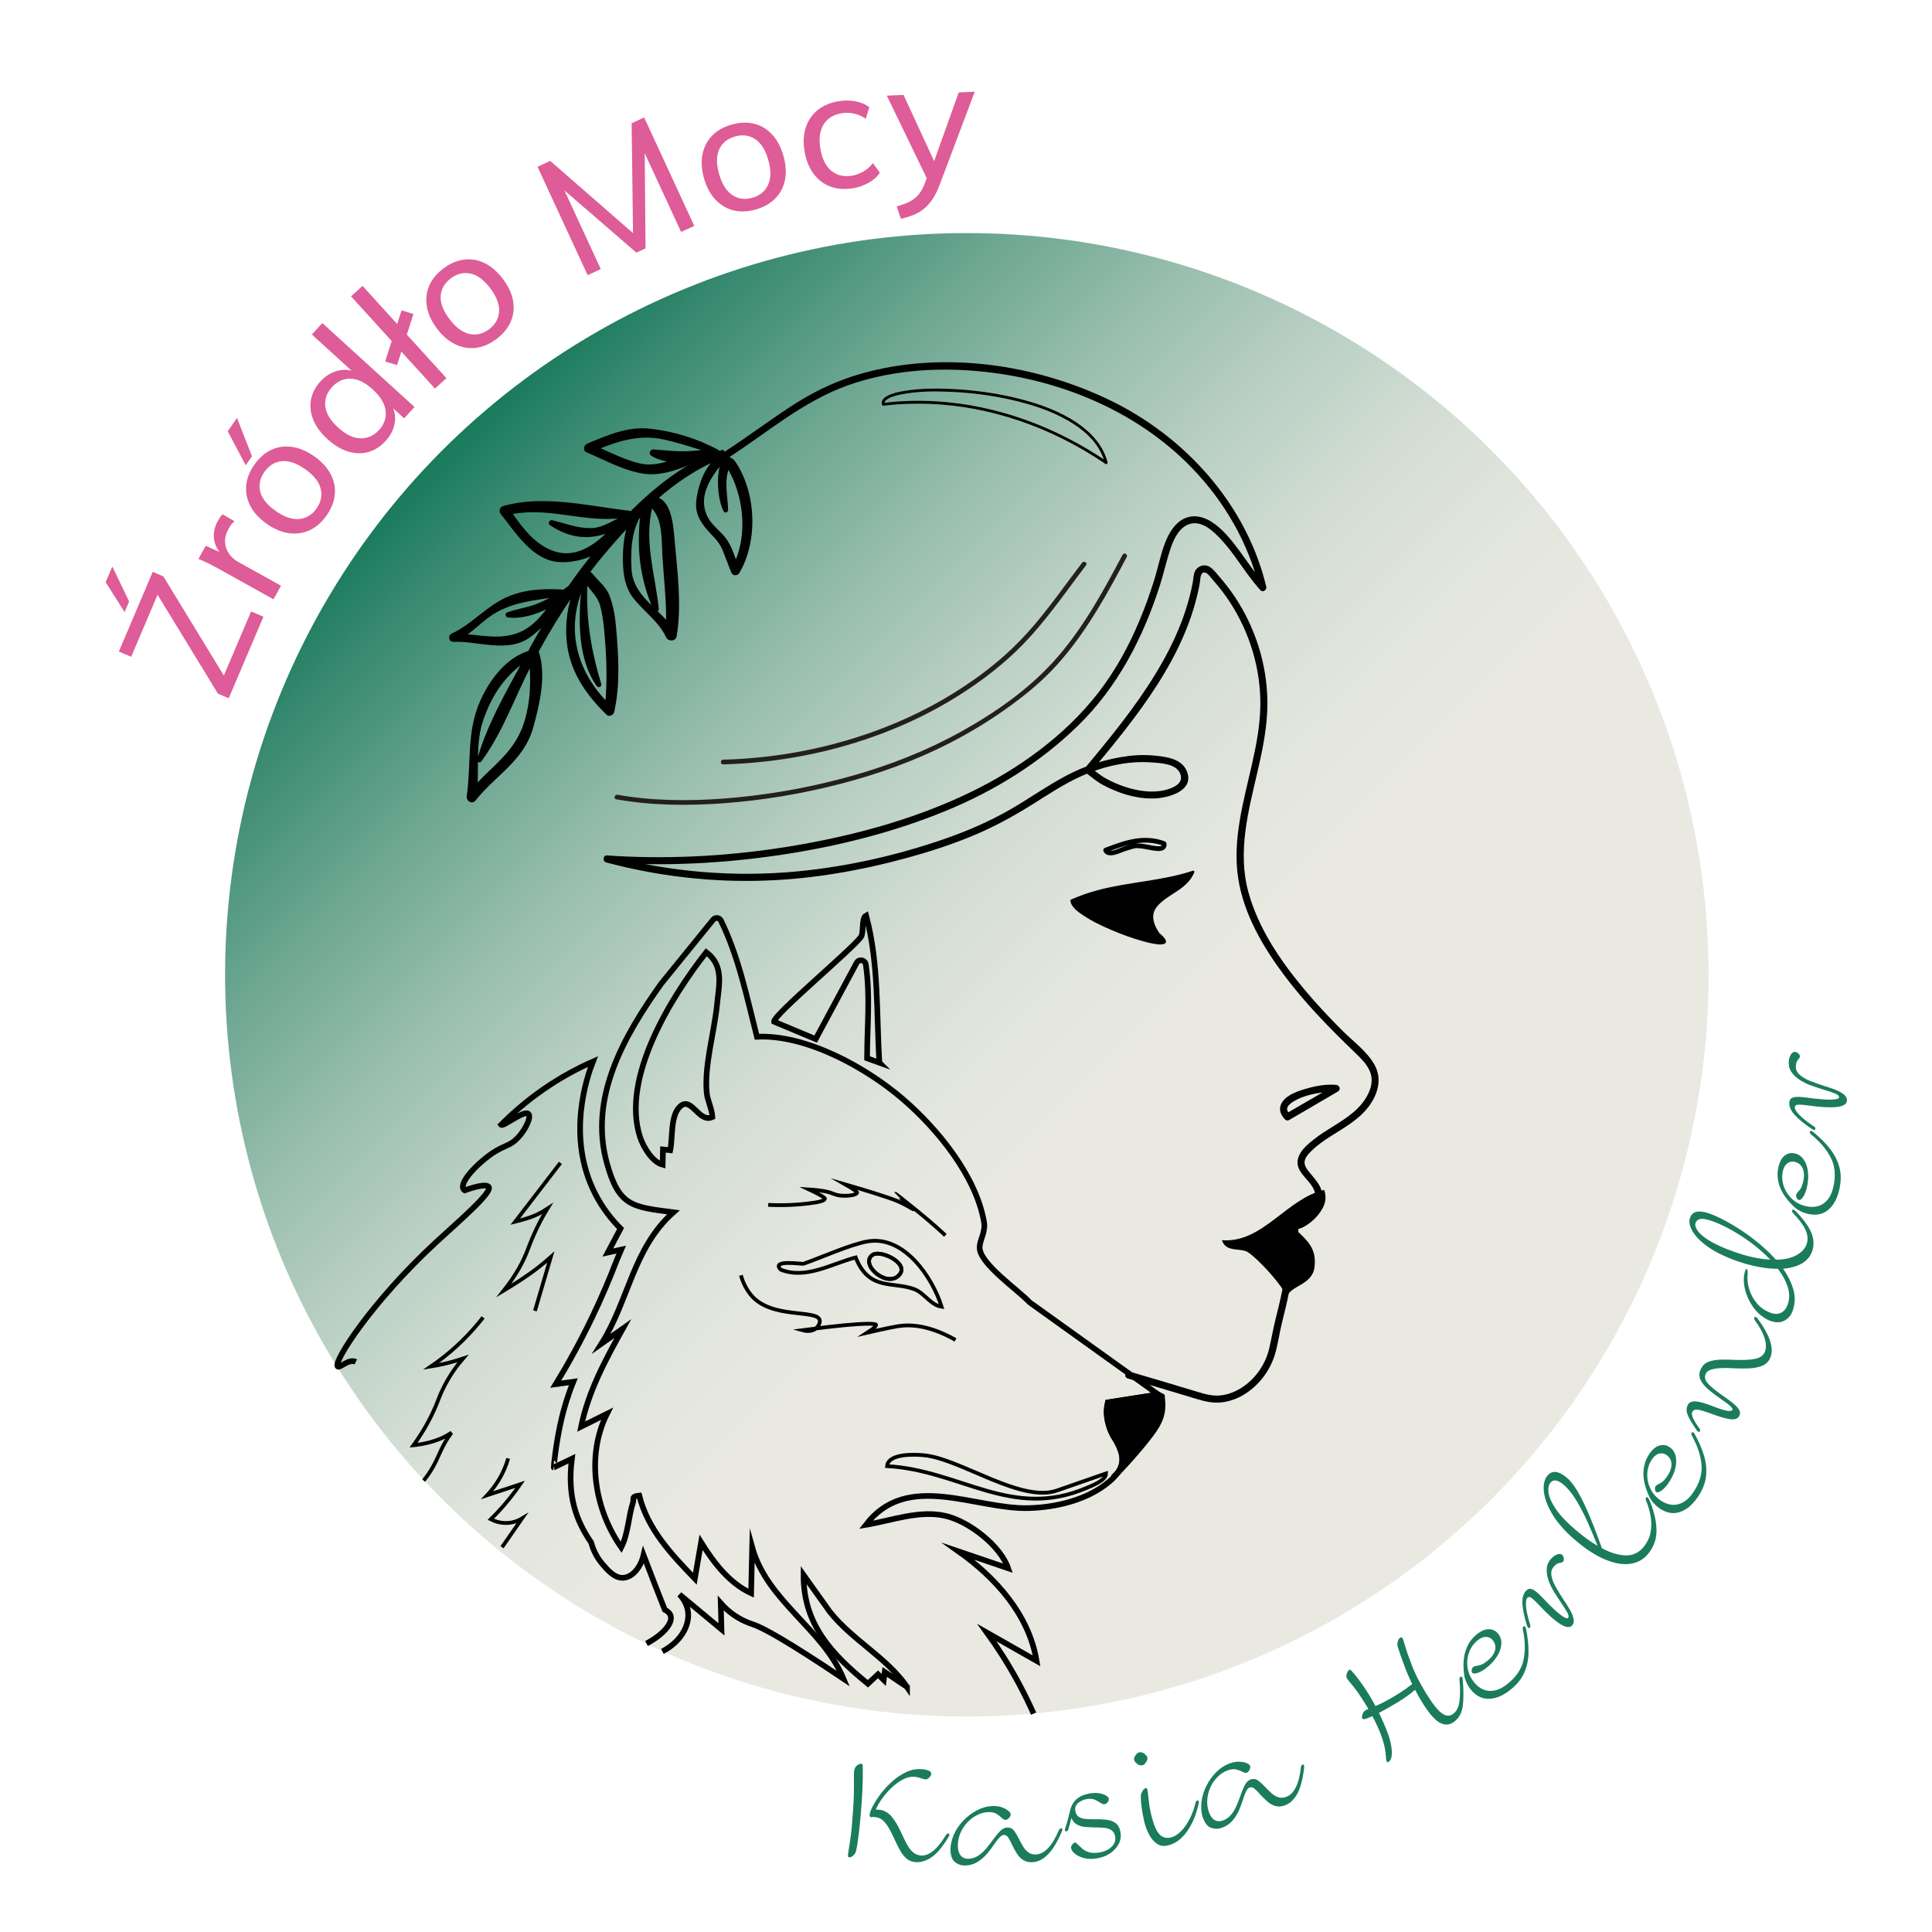
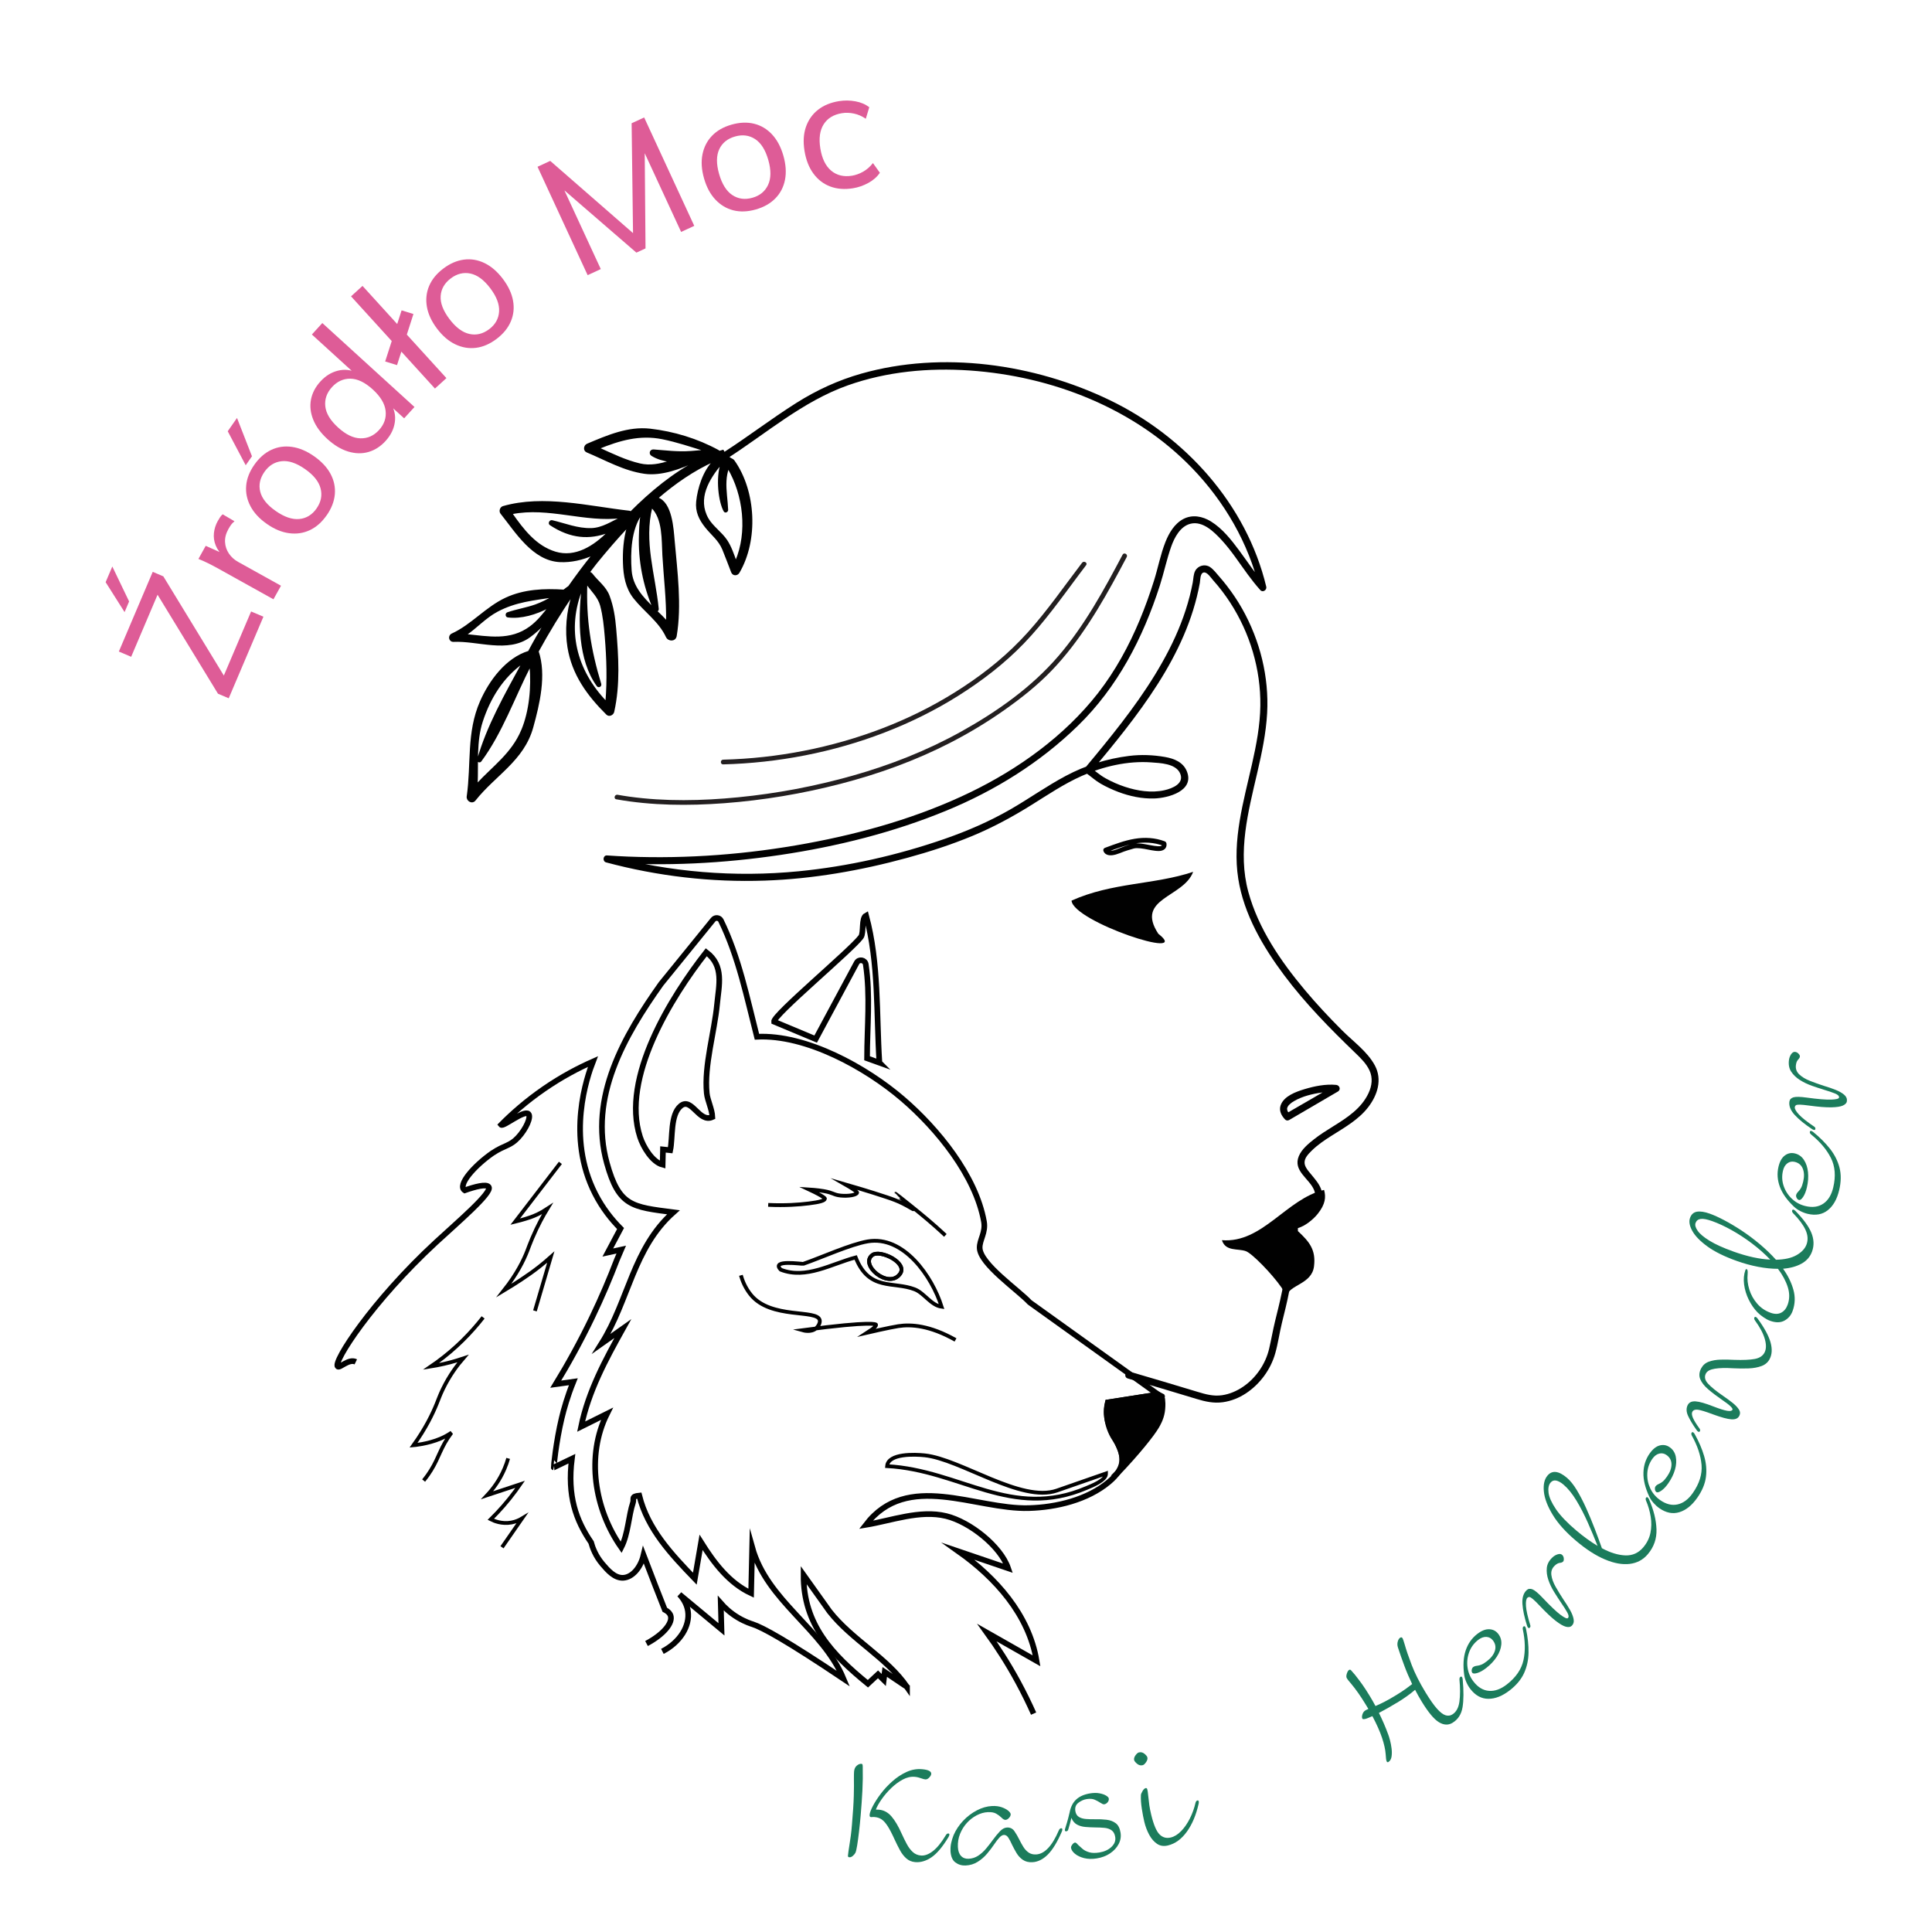
<svg xmlns="http://www.w3.org/2000/svg" id="Warstwa_1" data-name="Warstwa 1" viewBox="0 0 1024 1024">
  <defs>
    <style>
      .cls-1 {
        fill: #1b7c5c;
      }

      .cls-2 {
        fill: #231f20;
      }

      .cls-3 {
        stroke-width: .75px;
      }

      .cls-3, .cls-4, .cls-5, .cls-6 {
        stroke: #010101;
        stroke-miterlimit: 10;
      }

      .cls-3, .cls-4, .cls-7 {
        fill: #010101;
      }

      .cls-4, .cls-6 {
        stroke-width: 3px;
      }

      .cls-8 {
        fill: #de5c97;
      }

      .cls-9 {
        fill: url(#Nowa_próbka_gradientu_9);
      }

      .cls-5 {
        stroke-width: 2px;
      }

      .cls-5, .cls-6 {
        fill: none;
      }
    </style>
    <linearGradient id="Nowa_próbka_gradientu_9" data-name="Nowa próbka gradientu 9" x1="7054.83" y1="-2133.14" x2="6268.54" y2="-2133.14" gradientTransform="translate(6731.32 3718.84) rotate(-135)" gradientUnits="userSpaceOnUse">
      <stop offset="0" stop-color="#197a5c" />
      <stop offset=".06" stop-color="#3a8b71" />
      <stop offset=".17" stop-color="#6fa893" />
      <stop offset=".27" stop-color="#9abfaf" />
      <stop offset=".37" stop-color="#bcd1c5" />
      <stop offset=".46" stop-color="#d5ded5" />
      <stop offset=".55" stop-color="#e3e6de" />
      <stop offset=".62" stop-color="#e9e9e2" />
    </linearGradient>
  </defs>
-   <circle class="cls-9" cx="512.44" cy="516.67" r="393.14" />
  <g>
-     <path class="cls-7" d="M682.1,687.5c-.68-.66-1.31-2.82-2.89-5.1-4.96-7.17-15.54-18.04-18.88-19.26-4.24-1.54-10.75.31-12.69-5.82,21.45,1.74,34.06-21.86,54.14-26.65l.25.51c1.05,3.77.78,7.53-3.37,12.71-2.42,3.02-6.71,6.49-10.5,7.53v1.59c6.03,5.62,9.67,9.89,8.53,18.77-1.23,9.49-13.09,9.58-14.58,15.73" />
+     <path class="cls-7" d="M682.1,687.5c-.68-.66-1.31-2.82-2.89-5.1-4.96-7.17-15.54-18.04-18.88-19.26-4.24-1.54-10.75.31-12.69-5.82,21.45,1.74,34.06-21.86,54.14-26.65c1.05,3.77.78,7.53-3.37,12.71-2.42,3.02-6.71,6.49-10.5,7.53v1.59c6.03,5.62,9.67,9.89,8.53,18.77-1.23,9.49-13.09,9.58-14.58,15.73" />
    <g>
-       <path class="cls-7" d="M586.67,244.59c-13.35-9.09-27.8-16.55-43.01-22-15.29-5.49-31.34-8.92-47.57-9.88-9.3-.55-18.64-.28-27.9.84l.72.55c-.17-.56-.14-.91.19-1.41s.93-.98,1.6-1.37c2.21-1.29,4.85-1.88,7.33-2.36,8.43-1.63,17.22-1.66,25.77-1.3,10.97.47,21.92,1.88,32.62,4.33s20.83,5.77,30.1,11.18c7.67,4.48,14.94,10.74,18.12,19.27.37.98.67,1.99.93,3,.23.94,1.68.54,1.45-.4-2.28-9.06-8.89-16.07-16.49-21.14-9.04-6.03-19.55-9.79-30.03-12.47-11.04-2.82-22.4-4.46-33.77-5.13-9.18-.54-18.56-.58-27.65.94-2.84.47-5.75,1.09-8.35,2.36-1.51.73-3.29,1.94-3.39,3.8-.02.37.03.74.14,1.09.09.28.4.59.72.55,16.21-1.95,32.67-1.29,48.71,1.77,15.86,3.03,31.28,8.32,45.75,15.47,8.06,3.98,15.83,8.54,23.26,13.6.8.54,1.55-.75.76-1.3Z" />
      <path class="cls-7" d="M615.78,447.11c.04.35.05.64,0,.95-.02.12-.04.19-.3.29-.48.2-1.37.19-2.01.15-2.29-.15-4.55-.75-6.81-1.1s-4.67-.69-6.89-.06-4.23,1.39-6.32,2.2c-1.48.57-5.4,2.53-6.37.39l-.75,1.84c4.85-1.8,9.72-3.67,14.82-4.63s10.52-.7,15.54,1.19c1.51.57,2.16-1.85.66-2.41-5.16-1.94-10.59-2.24-15.99-1.34s-10.58,2.89-15.7,4.79c-.81.3-1.1,1.06-.75,1.84,1.19,2.62,4.29,2.34,6.6,1.67,1.44-.42,2.82-1,4.21-1.54,1.21-.48,2.43-.76,3.66-1.15,1.11-.35,1.98-.66,3.18-.66,1.33,0,2.65.17,3.95.39,2.54.42,5.15,1.16,7.75,1.13,2.38-.03,4.33-1.31,4.01-3.92-.19-1.58-2.7-1.6-2.5,0Z" />
      <path class="cls-7" d="M683.74,590.64c-.39-.4-.63-.65-.9-1.08-.35-.54-.4-.58-.52-1.03-.05-.19-.1-.37-.13-.56.07.44.01-.18,0-.28s0-.21.02-.31c0,.02-.06.34-.01.12.05-.23.11-.45.19-.67-.13.35.04-.08.11-.2.1-.17.19-.33.3-.49.13-.2-.06.04.24-.3.16-.18.33-.36.5-.53.71-.69,1.38-1.15,2.35-1.71,4.46-2.6,9.85-3.87,14.92-4.56,2.44-.33,4.95-.52,7.41-.28l-.95-3.49c-7.43,4.53-15.03,8.79-22.55,13.18-1.09.63-2.17,1.27-3.26,1.9-2.08,1.22-.2,4.46,1.89,3.24,7.52-4.39,15.03-8.79,22.55-13.18,1.08-.63,2.18-1.25,3.26-1.9,1.69-1.03.84-3.32-.95-3.49-5.53-.54-11.49.65-16.76,2.25-4.52,1.37-10.96,3.64-12.69,8.58-.98,2.78.4,5.47,2.32,7.46,1.68,1.74,4.33-.92,2.65-2.65Z" />
      <g>
        <path class="cls-7" d="M613.95,494.93c18.68,14.66-45.16-6.4-46.01-17.58,21.52-9.71,43.96-8.37,64.45-15.26-5.1,13.74-30.93,13.89-18.44,32.85Z" />
-         <path class="cls-7" d="M613.51,495.38c1.11.87,2.48,1.87,3.14,3.16.14.29.11.41.06.47.03-.04,0,.03-.17.1-.02,0-.32.11-.49.14-1.17.23-2.63,0-3.84-.2-2.04-.33-4.05-.83-6.04-1.38-5.17-1.43-10.24-3.25-15.2-5.3s-9.87-4.35-14.45-7.17c-1.98-1.22-3.93-2.54-5.6-4.16-.99-.96-2.21-2.24-2.34-3.69l-.31.54c16-7.16,33.48-8.27,50.46-11.63,4.68-.93,9.32-2.06,13.84-3.57l-.77-.77c-2.13,5.6-7.69,8.81-12.44,11.95-4.05,2.68-8.89,5.92-9.36,11.22-.33,3.66,1.49,7.2,3.42,10.16.44.67,1.52.05,1.08-.63-1.75-2.69-3.43-5.83-3.28-9.14.11-2.41,1.39-4.48,3.06-6.15,3.88-3.89,9.08-6.17,13.25-9.72,2.37-2.02,4.36-4.42,5.48-7.35.17-.44-.34-.91-.77-.77-16.31,5.44-33.73,5.87-50.3,10.29-4.89,1.31-9.68,2.96-14.3,5.03-.18.08-.33.34-.31.54.31,3.46,4.2,6.05,6.8,7.79,4.71,3.17,9.91,5.63,15.12,7.85s10.7,4.24,16.24,5.79c2.15.6,4.33,1.15,6.53,1.5,1.4.22,2.96.48,4.37.18,4.04-.85-.68-4.94-1.98-5.97-.62-.49-1.52.39-.88.88Z" />
      </g>
      <path class="cls-3" d="M388.31,243.64c-2.27-1.08-3.99-2.81-5.13-4.86-.6.17-1.19.33-1.78.54-.12-.08-.21-.19-.38-.22-.06,0-.11,0-.17-.02-.07-.08-.1-.18-.2-.23-11.07-6.05-23.57-9.84-36.07-11.27-11.67-1.33-22.8,3.52-33.28,7.95-1.59.67-1.99,3.16-.19,3.91,10.14,4.24,19.55,9.75,30.57,11.32,8.79,1.25,19.2-2.55,27.26-6.46.39-.06.77-.13,1.16-.2-13.11,6.69-25.16,16.67-35.8,27.34-.16-.17-.36-.32-.69-.36-21.67-2.44-45.52-8.62-66.94-2.47-1.36.39-1.95,2.32-1.08,3.42,7.93,9.92,16.93,24.9,31.27,25.54,5.74.26,11.81-1.06,17.34-3.56-4.47,5.5-8.65,11.15-12.7,16.89-.82.56-1.63,1.14-2.37,1.76-.12.07-.23.14-.35.22-10.38-.66-21.04-.22-30.61,4.22-10.61,4.93-18.18,14.3-28.57,19.02-1.95.88-1.42,3.82.81,3.71,12.83-.61,28.72,6.11,40.35-2.38,2.96-2.16,5.61-4.61,8.08-7.24-2.96,4.92-5.83,9.91-8.54,15.02-.02.04-.04.07-.06.11-11.89,3.66-20.67,15.55-25.48,26.51-7.23,16.48-4.55,32.97-7.02,50.31-.3,2.16,2.5,3.78,3.98,1.91,10.58-13.38,25.71-21.09,30.55-38.63,3.38-12.22,7.07-27.67,2.86-40.18,5.68-10.35,11.77-20.4,18.43-30.06-3.14,8.86-3.79,19.36-2.44,27.75,2.32,14.44,10.34,25.43,20.52,35.54,1.21,1.21,3.19.24,3.53-1.24,3.24-14.42,2.29-29.47,1.04-44.08-.51-6.02-1.36-11.6-3.47-17.27-1.75-4.74-5.92-7.62-8.9-11.49-.48-.63-1.05-.94-1.63-1.03,1.35-1.74,2.62-3.53,4.01-5.24,5.08-6.23,10.6-12.68,16.5-18.96-1.99,6.39-2.36,13.69-2.17,19.24.22,6.71,1.29,13.18,5.61,18.61,5.5,6.92,13.38,12.29,17.14,20.44,1.02,2.21,4.53,2.3,4.99-.41,2.74-16.24.37-34.16-1.08-50.5-.56-6.23-1.25-20.04-8.73-22.6,9.18-7.93,19.15-14.81,29.85-19.64-5.49,5.38-8.29,14.74-8.97,21.49-.55,5.33,1.46,9.45,4.69,13.51,3.26,4.09,7.07,6.81,9.16,11.86,1.66,3.99,3.11,8.05,4.7,12.07.67,1.68,2.8,1.64,3.66.18,10.06-17.13,8.81-43.04-2.6-59.16-.23-.19-.42-.41-.63-.62ZM276.61,387.1c-5.2,12.4-15.31,19.34-23.81,28.55.45-11.16-.71-22.78,2.72-33.29,4.12-12.58,10.91-23.46,21.43-30.97-8.9,16.34-18.83,33.73-23.7,51.3-.23.83,1,1.4,1.5.72,11.12-14.92,17.75-33.91,26.28-50.57,1.01,11.34-.16,24.11-4.41,34.26ZM269.22,326.89c6.95.86,14.82-1.41,21.7-5.11-2.92,3.76-5.85,7.54-9.84,10.49-10.6,7.86-22.29,5.35-34.18,4.17,5.67-3.89,10.41-9.24,16.6-12.53,9.9-5.26,19.34-6.02,29.57-7.62-2.95,1.71-5.97,3.28-9.26,4.45-4.84,1.71-9.91,2.48-14.76,4.14-.95.33-.88,1.89.16,2.02ZM318.49,321.02c1.43,5.44,1.95,10.85,2.42,16.43.97,11.62,1.3,23,.35,34.56-16.12-16.8-21.59-38.48-12.71-60.15-1.74,17.09-1.88,37.77,8.06,51.58.65.91,2.01.15,1.69-.89-5.51-18.17-8.08-34.52-7.38-53.28,2.66,3.84,6.31,6.98,7.57,11.74ZM291.66,278.03c10.87,7.19,20.8,7.74,30.78,3.96-7.42,7.54-17.38,14.02-28.12,10.76-10.39-3.16-17.1-11.98-23.12-20.58,19.59-3.96,38.92,4.59,58.25,2.05-5.22,2.49-10.23,5.91-16.08,6.06-7.33.18-13.78-2.55-20.78-4.2-1.04-.24-1.88,1.32-.93,1.95ZM334.41,302.36c-.68-9.4-.28-21.85,5.6-30.05-.81,3.89-.89,8.08-1,11.53-.42,13.19,2.12,26.36,7.32,38.49-5.85-5.67-11.3-11.51-11.92-19.97ZM351.45,294.32c.68,11.76,2.13,23.35,1.98,35.09-1.75-1.91-3.63-3.74-5.53-5.55.51-.07.95-.45.88-1.11-1.88-18.59-7.93-35.53-3.4-53.96,6.3,6.06,5.59,17.4,6.07,25.53ZM365.65,239.45c-6.55.43-12.73-.37-19.23-.86-1.66-.13-2.32,1.84-.9,2.73,2.74,1.7,6.05,2.67,9.56,3.18-5.2,1.66-10.47,2.8-16.03,1.48-7.62-1.8-14.56-5.23-21.64-8.41,10.87-4.4,21.63-7.59,33.72-5.13,7.69,1.56,15.06,4.05,22.51,6.36-2.66.16-5.32.48-8,.66ZM390,297.54c-1.36-3.83-2.71-7.78-4.88-11.06-2.74-4.14-7.63-7.4-10-11.61-5.95-10.54.3-20.95,7.18-29.17-2.7,8.07-1.06,20.4,1.6,25.16.47.85,1.69.23,1.66-.6-.19-5.11-1.15-10.18-.89-15.31.13-2.6.61-4.79,1.28-6.87,8.34,14.12,10.72,34.01,4.05,49.46Z" />
      <path class="cls-7" d="M385.44,243c20.91-13.47,40.15-30.31,63.88-38.74,20.66-7.34,42.93-9.4,64.72-7.89,43.58,3.02,87.25,20.01,117.86,51.79,17.13,17.79,29.86,39.7,35.64,63.78l3.13-1.82c-5.11-5.71-9.27-12.14-13.82-18.28-4.24-5.71-8.92-11.7-15.05-15.48-4.46-2.75-9.82-3.79-14.62-1.27-4.7,2.47-7.61,7.46-9.5,12.24-2.58,6.53-3.9,13.62-6,20.32-2.22,7.07-4.72,14.05-7.57,20.9-5.74,13.78-12.98,27.07-22.18,38.86-17.68,22.65-42.22,40.26-67.94,52.66-27.23,13.13-56.77,21.52-86.43,26.98-31.17,5.74-63.07,8.22-94.75,6.96-3.7-.15-7.39-.35-11.08-.61-2.14-.15-2.51,3.14-.5,3.68,27.36,7.33,55.76,10.64,84.07,9.66,25.49-.87,50.83-5.32,75.41-12.03,11.76-3.21,23.4-6.98,34.67-11.65,10.91-4.52,21.19-10.09,31.2-16.33,8.75-5.46,17.35-11.27,26.81-15.48,11.28-5.02,24.36-8.08,36.73-7.17,4.81.36,12.8.57,15.25,5.59,2.7,5.56-3.95,8.23-8.28,9.18-6.87,1.51-14.23.35-20.83-1.82-3.55-1.17-6.97-2.68-10.24-4.49-3.07-1.69-5.61-4.03-8.46-6.04l.38,2.94c24.6-29.54,50.93-61.56,58-100.47.27-1.51.1-5.07,1.98-5.53s4,2.92,5.07,4.11c3.31,3.69,6.31,7.64,9.01,11.79,5.25,8.1,9.32,16.93,12.04,26.19,2.72,9.25,4.1,18.86,3.97,28.51-.14,10.43-2.11,20.71-4.4,30.85-4.49,19.93-10.55,40.29-7.3,60.9,2.96,18.78,13.07,36.05,24.3,51.06,11.25,15.05,24.36,28.35,37.86,41.35,2.82,2.71,5.77,5.6,7.42,9.21,1.79,3.89,1.27,8.05-.49,11.86-3.77,8.17-11.27,13.03-18.64,17.62-3.52,2.19-7.05,4.38-10.31,6.95-3.03,2.38-6.52,5.28-8.04,8.92-3.28,7.84,5.57,11.84,8.1,18.03,2.19,5.37-3.03,9.14-6.93,11.73-4.68,3.09-10.05,5.78-13.49,10.35-1.57,2.08-2.45,4.41-2.62,7.01-.05.82.62,1.59,1.38,1.81,9.54,2.77,5.8,17.06,4.44,23.78-1.01,4.96-2.27,9.86-3.47,14.77s-2.01,9.77-3.15,14.62c-1.89,8.05-6.97,15.49-13.81,20.14-3.35,2.27-7.13,3.92-11.15,4.5-4.59.66-8.72-.49-13.07-1.82-11.95-3.64-23.93-7.18-35.91-10.69-2.32-.68-3.31,2.94-1,3.62,12.15,3.56,24.29,7.14,36.4,10.84,4.7,1.43,9.14,2.44,14.08,1.75,4.37-.61,8.56-2.31,12.23-4.74,7.41-4.91,13.05-12.6,15.47-21.16,1.49-5.24,2.22-10.75,3.52-16.06s2.78-11.06,3.84-16.66c1.67-8.82,4.08-23.15-7.43-26.5l1.38,1.81c.39-5.79,6.57-9.23,10.92-11.99,4.41-2.79,9.94-5.78,11.96-10.91,2.64-6.7-2.86-11.48-6.58-16.26-1.01-1.3-2.03-2.81-2.07-4.5-.06-2.55,2.09-4.67,3.77-6.34,3.06-3.03,6.63-5.45,10.25-7.75,7.05-4.48,14.61-8.65,19.78-15.4,4.9-6.41,7.47-14.58,3.45-22.06-3.92-7.28-11.47-12.68-17.23-18.43-6.91-6.9-13.6-14.03-19.87-21.52-12.79-15.27-24.65-32.56-29.95-52-5.76-21.15-.09-42.4,4.72-63.13,2.42-10.42,4.66-20.96,5.25-31.67.52-9.54-.42-19.16-2.65-28.44s-5.87-18.51-10.64-26.93c-2.38-4.2-5.08-8.22-8.03-12.04-1.31-1.7-2.67-3.36-4.09-4.97s-3.03-3.81-4.92-5.04c-2.64-1.72-6.28-.75-7.78,2.01-.99,1.83-.96,4.31-1.34,6.32-.46,2.42-1,4.83-1.61,7.21-2.53,9.83-6.32,19.29-10.94,28.33-9.35,18.3-21.77,34.84-34.69,50.74-3.18,3.92-6.4,7.8-9.64,11.68-.82.98-.67,2.2.38,2.94,2.6,1.84,4.92,4.02,7.69,5.61,2.98,1.71,6.12,3.16,9.33,4.38,6.04,2.29,12.55,3.67,19.03,3.48,7.46-.22,21.47-3.98,17.37-14.33-1.94-4.9-6.72-6.81-11.59-7.66-6.3-1.1-12.72-1.36-19.07-.56-11.77,1.47-22.97,4.97-33.44,10.53-10.16,5.4-19.56,12.12-29.53,17.85-11.03,6.34-22.65,11.37-34.66,15.55-24.92,8.66-51.18,14.62-77.44,17.2-33.91,3.33-68.24.48-101.14-8.33l-.5,3.68c30.69,2.12,61.62.51,92.04-4.02,30.04-4.48,59.81-11.91,87.92-23.5,25.83-10.66,49.55-25.41,69.61-44.93,21.08-20.51,34.54-46.6,43.47-74.39,2.18-6.8,3.63-13.88,6.01-20.6,1.7-4.8,4.8-10.72,10.17-12.09,6.55-1.68,12.59,4.34,16.58,8.67,5.18,5.62,9.32,12.08,13.84,18.22,2.1,2.85,4.29,5.64,6.66,8.28,1.31,1.46,3.55-.1,3.13-1.82-10.48-43.69-43.07-79.68-83.09-98.94-39.86-19.18-88.53-26.17-131.48-14-12.25,3.47-23.71,8.74-34.47,15.53-13.16,8.3-25.5,17.8-38.57,26.22-2.02,1.3-.14,4.55,1.89,3.24h0Z" />
      <path class="cls-2" d="M595.01,293.98c-9.89,18.71-20.15,37.54-33.99,53.69-14.21,16.59-32.6,29.53-51.61,40.09-18.15,10.08-37.49,17.7-57.45,23.34-19.84,5.61-40.21,9.47-60.73,11.48-19.12,1.87-38.63,2.29-57.7-.35-2.08-.29-4.15-.62-6.21-.99-1.57-.28-2.25,2.13-.66,2.41,18.82,3.36,38.16,3.49,57.18,2.07,20.8-1.56,41.49-5.05,61.67-10.28,20.04-5.19,39.59-12.24,58.03-21.71,10.03-5.15,19.71-10.98,28.92-17.48,8.89-6.28,17.5-13.08,25.04-20.95,14.87-15.53,25.86-34.26,35.97-53.09,1.25-2.32,2.48-4.64,3.71-6.97.75-1.42-1.41-2.69-2.16-1.26h0Z" />
      <path class="cls-2" d="M573.51,298.29c-9.43,12.37-18.28,25.22-28.7,36.8s-21.57,20.61-34,28.83c-12,7.94-24.82,14.66-38.13,20.12s-27.17,9.73-41.26,12.8c-14.1,3.07-28.45,4.95-42.86,5.61-1.76.08-3.51.14-5.27.19-1.61.04-1.61,2.54,0,2.5,14.55-.38,29.07-1.97,43.36-4.77,14.35-2.8,28.47-6.83,42.11-12.09s26.68-11.69,39.01-19.42c12.57-7.89,24.55-17.07,34.87-27.77,10.9-11.3,19.99-24.15,29.37-36.7,1.21-1.62,2.42-3.23,3.65-4.83.98-1.28-1.19-2.53-2.16-1.26h0Z" />
    </g>
  </g>
  <g>
    <path class="cls-6" d="M380.08,532.12c-1.41,14.94-6.94,32.63-5.48,47.33.38,3.79,2.82,8.44,2.97,12.62-7.08,3.27-10.92-10.72-16.76-5.92-5.67,4.66-4.14,16.82-5.57,23.49l-3.85-.41-.18,8.1c-5.54-1.45-10.3-9.52-11.98-14.72-10.14-31.34,16.45-74.1,35.11-97.91,9.58,7.16,6.66,17.61,5.74,27.41Z" />
    <path class="cls-6" d="M480.74,894.12l-11.81-7.94-.53,4.23-3.03-2.98-5.36,4.99c-19.05-15.53-34.24-31.42-34.1-57.64l13.77,19.31c11.85,15.11,30.55,24.58,41.06,40.03Z" />
    <g>
      <path class="cls-6" d="M342.67,871.1c9.09-4.83,14.03-10.94,12.76-14.81-.27-.81-.96-2-3.07-3.07-1.67-4.22-3.33-8.46-5-12.72-2.12-5.45-4.21-10.88-6.27-16.28-1.61,6.81-5.98,11.72-10.66,12.04-4.66.32-8.34-4-11.16-7.31-3.63-4.27-5.22-8.69-5.97-11.43-8.02-11.72-12.69-24.57-10.2-44.37l-9.62,4.62s0,0,0,0c-.06,0,1.18-13.41,4.24-26.18,1.15-4.81,3.03-11.46,6.16-19.24-3.11.43-6.22.86-9.32,1.29,6.44-10.55,13.02-22.4,19.33-35.54,5.09-10.61,9.41-20.8,13.08-30.4.77-1.8,1.54-3.59,2.31-5.39-2.38.52-4.75,1.03-7.13,1.55,2.25-4.24,4.5-8.47,6.75-12.71-4.66-4.68-9.54-10.75-13.47-18.47-15.44-30.3-4.24-62.05-1.15-70.04-7.57,3.34-16.53,8-25.99,14.53-9.39,6.47-16.88,13.14-22.67,18.98,1.05,1.28,12.13-7.99,14.46-5.75,1.58,1.51-1.23,7.91-5.42,12.44-4.32,4.68-6.88,3.87-13.65,8.33-9.58,6.66-18.8,17.04-14.7,19.73,5.3-1.86,11.59-3.62,12.76-1.73,1.88,3.01-16.78,18.91-27.96,29.24-33.95,31.39-54.62,63.43-52.13,65.85,1.09,1.06,5.84-4.29,9.6-2.45" />
      <path class="cls-5" d="M224.53,784.72c1.81-2.21,3.08-4.13,3.87-5.4,4.44-7.14,5.1-12.25,10.81-19.83.1-.13.15-.2.16-.21-1.31.9-3.28,2.12-5.83,3.21-6.76,2.89-14.37,3.53-14.37,3.53,6.43-8.98,10.1-16.59,12.28-21.97,1.04-2.57,1.74-4.62,3.3-7.85,3.56-7.36,7.68-12.73,10.63-16.14-4.25,1.42-8.89,2.68-13.9,3.64-1.02.2-2.04.37-3.04.53,1.04-.71,2.07-1.44,3.11-2.19,10-7.29,18.04-15.52,24.51-23.79" />
      <path class="cls-5" d="M283.53,694.79c2.8-9.51,5.59-19.02,8.39-28.53-4.36,3.88-8.1,6.7-10.64,8.51-6.39,4.57-14.16,9.22-14.23,9.26h0c6.89-8.71,10.46-15.97,12.44-21.09.66-1.7,1.3-3.56,2.6-6.62,2.92-6.9,5.92-12.22,8.01-15.65-3.6,2.38-6.72,3.71-8.91,4.48-3.21,1.14-8.1,2.38-8.14,2.39h0c7.99-10.4,15.98-20.79,23.97-31.19" />
      <path class="cls-5" d="M266.07,820.08c3.53-5.08,7.06-10.16,10.59-15.25-1.27.77-3.13,1.67-5.51,2.12-5.22.98-9.44-.89-11.01-1.69,4.42-4.35,8.89-9.38,13.15-15.17.83-1.13,1.63-2.26,2.4-3.38-5.83,1.93-11.65,3.85-17.48,5.78,3.03-3.25,6.57-7.88,9.2-14.07.81-1.9,1.44-3.73,1.93-5.45" />
      <path class="cls-6" d="M351.08,875.27c9.38-4.85,14.73-13.51,13.53-21.4-.59-3.88-2.66-6.85-4.48-8.79,0,0,7.76,6.45,22.26,18.5-.13-4.62-.26-9.24-.38-13.85,1.85,2.11,4.87,5.11,9.24,7.7,3.76,2.23,6.92,3.21,7.7,3.46,5.24,1.72,17.87,8.59,48.11,28.88-11.06-26.62-40.41-40.99-48.39-69.64l-.56,24.31c-11.77-5.49-19.79-16.22-26.52-26.95l-3.31,19.24c-12.36-12.83-25.01-26.14-29.46-44.04-4.48.41-2.68,1.77-3.32,3.68-2.41,7.22-2.53,16.53-6.23,23.77-14.2-20.22-18.73-48.4-7.56-70.8l-13.7,6.81c3.89-18.85,12.9-35.44,22.11-51.98l-11.29,7.97c14.44-22.97,16.66-50.52,38.08-69.6-21.93-2.83-28.89-3.17-35.24-26.03-9.7-34.9,9.16-67.53,28.7-95.04l27.6-34c1.14-1.4,3.36-1.15,4.15.48,9.5,19.49,13.71,40.62,19.07,61.55,26.17-1.3,57.91,16.34,77.3,32.99,18.33,15.73,38.69,40.61,43.03,64.99,1.03,5.78-2.4,9.66-2.28,13.95.25,8.57,20.49,22.34,26.51,28.86l68.14,48.84-26.69,4.18c-4.95,17.92,18.9,26.76.56,42.13-11.38,9.54-27.87,13.49-42.5,13.89-28.43.79-64.39-19.85-86.34,8.87,13.56-2.24,28.61-8.05,42.53-4.67,12.56,3.05,28.91,15.99,32.88,27.68l-26.26-8.93c19.58,13.88,37.26,33.44,41.33,58l-26.32-14.96c5.44,7.52,11.07,16.2,16.44,26.09,3.16,5.82,5.91,11.46,8.31,16.84" />
      <path class="cls-6" d="M466.11,563.26l-6.55-2.36c.02-16.57,1.79-33.29-.67-49.72-.37-2.47-3.66-3.07-4.84-.87l-21.73,40.43-22.06-9.23c-.39-3.53,40.95-37.94,46.07-44.93,1.59-2.17.1-9.95,2.72-11.34,6.87,25.54,5.38,51.96,7.05,78.01Z" />
      <path class="cls-5" d="M459.88,657.97c19.11-3.29,34.2,18.67,39.2,34.63-5.63-.75-9.23-7.25-14.19-9.19-11.39-4.46-24.25,1.11-31.36-16.94-12.83,3.38-26.32,11.75-39.7,6.5-5.49-5.56,11.32-2.91,11.97-3.13,9.71-3.38,24.88-10.28,34.09-11.87ZM506.44,710.19c-13.66-7.71-23.58-8.34-30.3-7.31-4.47.68-16.45,3.46-16.45,3.46,4.13-2.65,4.81-3.75,4.61-4.27,0,0-.64-2.18-39.06,2.96h0c.74.21,4.63,1.25,7.2-.93,1.08-.92,2.33-2.77,2.05-4.3-1.12-6.11-25.98-.3-36.65-13.66-2.99-3.75-4.42-7.6-5.15-10.19M407.16,638.61c9.07.43,16.38-.13,21.55-.77,5.75-.71,8.43-1.47,8.53-2.54,0,0,.08-.88-8.43-4.87h0s4.35.27,7.79.87c5.23.9,5.11,1.98,8.92,2.38,3.98.42,8.58-.3,8.77-1.58,0,0,.11-.69-6.34-4.37h0c2.39.69,12.74,3.68,21.76,6.7,3.7,1.24,6.08,2.12,8.94,3.56,3.36,1.69,5.38,3.14,5.52,2.94.33-.45-9.52-8.14-9.48-8.19.02-.03,3.3,2.5,8.67,6.84,1.4,1.13,3.07,2.49,4.69,3.82,5.72,4.69,10.13,8.69,13,11.38M462.44,665.14c-7.14,5.05,8.47,18.44,14.59,10.07,4.32-5.92-10.45-13-14.59-10.07Z" />
      <path class="cls-5" d="M586.2,780.96c.23,3.59-7.65,6.56-10.32,7.7-39.86,17-66.81-9.45-105.7-11.58.58-6.85,14.72-6.27,19.94-5.72,19.11,2.01,51.07,25.27,70.06,18.66l26.02-9.06Z" />
      <path class="cls-5" d="M462.44,665.14c4.14-2.93,18.91,4.15,14.59,10.07-6.12,8.37-21.73-5.02-14.59-10.07Z" />
      <path class="cls-4" d="M591.96,781.12c10.93-11.46,18.36-20.83,20.86-25.02.73-1.22,2.46-4.13,3.07-7.88.34-2.07.29-4.14.29-4.35-.04-1.51-.22-2.79-.41-3.8l-1.9-.95-26.69,4.18c-.41,1.99-.74,4.75-.39,7.99.62,5.66,3,9.76,4.44,11.87.62.93,5.94,9.07,2.55,15.52-.41.77-.98,1.61-1.83,2.44Z" />
    </g>
  </g>
  <g>
    <path class="cls-1" d="M451.52,967.54c.57-6.65.91-11.9,1.01-15.74.1-3.84.12-6.78.06-8.82,0-1.92.02-3.26.08-4.01.12-1.39.6-2.44,1.45-3.15.85-.71,1.68-1.04,2.49-.96.23.02.4.12.5.3s.15.6.16,1.24c.1,4.2.04,8.43-.18,12.66-.22,4.24-.52,8.58-.91,13.04-.26,3.07-.56,6-.89,8.8-.33,2.8-.65,5.19-.97,7.17-.32,1.98-.62,3.28-.91,3.9-.28.56-.74,1.12-1.37,1.67-.63.56-1.27.81-1.9.75-.52-.04-.76-.33-.71-.85.06-.69.16-1.49.29-2.38.14-.89.34-2.23.61-4.01.27-1.78.48-3.21.63-4.27.15-1.07.26-2,.33-2.81.07-.81.14-1.65.22-2.52ZM488.09,983.46c2.02.18,4.16-.62,6.41-2.37,2.25-1.76,4.53-4.58,6.85-8.46.4-.61.83-.89,1.3-.85.4.04.59.26.55.66-.03.35-.18.74-.45,1.19-3.13,5.21-6.14,8.79-9.02,10.76-2.88,1.97-5.77,2.82-8.66,2.57-1.85-.16-3.43-.82-4.73-1.98-1.3-1.16-2.43-2.63-3.38-4.4-.96-1.77-1.9-3.66-2.83-5.67-1.37-3.03-2.59-5.38-3.67-7.05-1.08-1.67-2.14-2.85-3.19-3.55-1.05-.7-2.26-1.11-3.65-1.23-.17-.01-.35-.03-.52-.04-.17-.02-.41,0-.7.03-.24.04-.41.05-.53.04-.12,0-.23-.02-.35-.03-.46-.04-.66-.46-.59-1.28.09-1.04.66-2.57,1.71-4.57,1.05-2.01,2.44-4.17,4.19-6.5,1.75-2.33,3.79-4.52,6.12-6.59,2.33-2.07,4.84-3.72,7.51-4.95,2.67-1.23,5.42-1.72,8.26-1.47,3.35.29,4.97,1.13,4.85,2.52-.05.58-.41,1.22-1.08,1.92-.67.7-1.36,1.02-2.05.96-.52-.04-1.21-.22-2.05-.53-.45-.16-.98-.32-1.58-.49s-1.24-.28-1.94-.34c-2.14-.18-4.28.3-6.42,1.46-2.14,1.16-4.18,2.67-6.12,4.54-1.94,1.87-3.62,3.84-5.06,5.9-1.43,2.06-2.45,3.88-3.05,5.46.53-.01,1.08,0,1.66.06,2.55.22,4.74,1.4,6.6,3.54,1.85,2.14,3.69,5.24,5.49,9.3.88,1.94,1.77,3.75,2.68,5.43.9,1.68,1.95,3.07,3.14,4.16,1.19,1.09,2.62,1.71,4.3,1.86Z" />
    <path class="cls-1" d="M503.8,980.86c-.07-1.39.06-2.78.37-4.16.31-1.38.73-2.72,1.25-4.03,1.21-2.79,2.89-5.32,5.05-7.61,2.16-2.28,4.59-4.12,7.28-5.53,2.69-1.4,5.38-2.17,8.04-2.3,1.91-.09,3.61.12,5.09.63,1.48.51,2.64,1.13,3.49,1.84.85.72,1.28,1.33,1.31,1.86.03.64-.26,1.29-.87,1.96-.61.67-1.23,1.02-1.87,1.05-.64.03-1.39-.4-2.24-1.29-.73-.72-1.63-1.39-2.71-2.01-1.08-.62-2.54-.88-4.4-.8-1.97.09-3.94.65-5.9,1.67-1.96,1.02-3.7,2.37-5.22,4.04-1.52,1.67-2.72,3.6-3.61,5.79-.88,2.19-1.27,4.51-1.16,6.94.1,2.09.65,3.68,1.66,4.76,1.01,1.09,2.36,1.59,4.04,1.51,1.86-.09,3.55-.63,5.07-1.63,1.52-1,2.92-2.26,4.18-3.77,1.27-1.51,2.44-3.02,3.54-4.53,1.26-1.74,2.51-3.27,3.75-4.58,1.25-1.31,2.51-1.99,3.78-2.05,1.68-.08,2.99.56,3.93,1.91.94,1.35,1.82,2.88,2.66,4.58.64,1.31,1.34,2.57,2.1,3.78.75,1.22,1.67,2.2,2.75,2.97,1.08.76,2.41,1.11,3.97,1.03,4.52-.21,8.56-4.5,12.12-12.86.32-.65.71-.99,1.17-1.01.41-.02.62.18.64.58.02.35-.08.76-.29,1.24-2.41,5.58-4.9,9.63-7.45,12.17-2.56,2.53-5.28,3.87-8.18,4-1.97.09-3.63-.32-4.99-1.25-1.35-.92-2.47-2.12-3.35-3.59-.88-1.47-1.68-2.94-2.39-4.42-.65-1.48-1.31-2.73-1.96-3.74-.66-1.02-1.45-1.5-2.38-1.46-.75.04-1.56.52-2.42,1.46-.86.94-1.75,2.1-2.67,3.48-1.09,1.62-2.35,3.28-3.78,4.97-1.43,1.7-3.09,3.14-4.98,4.33-1.89,1.19-4.03,1.85-6.4,1.96-2.03.1-3.84-.44-5.44-1.62-1.6-1.17-2.46-3.27-2.61-6.29Z" />
    <path class="cls-1" d="M566.9,960.72c.58-3.03,1.76-5.37,3.56-7,1.8-1.64,4.27-2.71,7.43-3.21,1.78-.28,3.39-.29,4.85-.02,1.45.27,2.62.67,3.5,1.21.88.54,1.35,1.03,1.43,1.49.12.75-.08,1.42-.6,2.04-.52.61-1.1.97-1.73,1.07-.34.05-.69,0-1.04-.19-.35-.18-.76-.41-1.21-.69-.79-.52-1.74-1.03-2.85-1.53-1.11-.5-2.55-.61-4.33-.33-1.49.24-2.93.88-4.32,1.92-1.39,1.05-1.94,2.51-1.64,4.41.23,1.43.85,2.47,1.86,3.1,1.01.63,2.28,1,3.79,1.12,1.52.11,3.1.16,4.74.13,2.17-.05,4.21.04,6.13.26,1.92.22,3.54.83,4.88,1.83,1.33.99,2.19,2.67,2.56,5.02.34,2.12,0,4.14-1.02,6.07-1.02,1.93-2.54,3.56-4.55,4.91-2.02,1.35-4.38,2.24-7.07,2.67-2.47.39-4.7.33-6.69-.17-1.99-.51-3.6-1.27-4.82-2.28-1.22-1.01-1.92-2.06-2.09-3.15-.07-.46.13-1.02.62-1.68.48-.66.95-1.03,1.41-1.11.29-.05.58.07.89.34.31.27.64.62,1,1.03.63.61,1.38,1.28,2.26,2.02.88.74,2.03,1.32,3.45,1.74,1.42.42,3.19.46,5.31.13,2.69-.43,4.86-1.42,6.49-2.97,1.63-1.55,2.3-3.3,1.99-5.25-.26-1.66-.91-2.85-1.94-3.57-1.03-.72-2.3-1.15-3.82-1.29-1.52-.14-3.19-.21-5.02-.22-1.71-.02-3.4-.11-5.07-.25-1.67-.15-3.15-.57-4.44-1.28-1.29-.71-2.27-1.89-2.94-3.54-.21.92-.46,1.92-.75,3.03-.29,1.11-.6,2.15-.91,3.14-.15.55-.48.87-1,.95-.46.07-.72-.09-.78-.49-.04-.23,0-.53.12-.9.74-2.35,1.29-4.2,1.63-5.55.34-1.35.58-2.33.72-2.94Z" />
    <path class="cls-1" d="M608.13,931.49c.18.73-.05,1.57-.69,2.5-.64.93-1.24,1.47-1.81,1.6-1.07.26-2.06,0-2.96-.76-.9-.77-1.42-1.41-1.54-1.91-.19-.79.04-1.64.69-2.54.65-.9,1.25-1.42,1.82-1.56,1.07-.26,2.06-.02,2.95.72.9.74,1.41,1.39,1.55,1.96ZM619.04,978.13c-2.2.53-4.12.25-5.76-.85-1.64-1.1-3.02-2.69-4.16-4.78-1.13-2.09-2-4.37-2.6-6.85-.48-1.98-.92-4.32-1.34-7.03-.42-2.71-.57-5.09-.47-7.14,0-.48.28-1.19.83-2.13s1.11-1.48,1.67-1.61c.45-.11.75.12.88.68.07.28.15.67.23,1.15.09.49.18,1.32.29,2.48.16,1.64.34,3.2.55,4.71.21,1.5.55,3.18,1,5.05,1.28,5.31,2.75,8.79,4.41,10.45,1.66,1.66,3.64,2.21,5.96,1.65,1.92-.46,3.75-1.59,5.5-3.39,1.75-1.79,3.28-4.02,4.62-6.67,1.33-2.65,2.33-5.43,3-8.34.19-.7.51-1.11.96-1.22.39-.1.64.05.74.45.08.34.06.76-.05,1.27-1.32,5.93-3.39,10.87-6.23,14.81-2.84,3.94-6.18,6.38-10.02,7.3Z" />
-     <path class="cls-1" d="M637.59,963.55c-.46-1.31-.75-2.68-.85-4.09-.1-1.41-.09-2.82.04-4.21.35-3.02,1.23-5.93,2.64-8.74,1.41-2.81,3.2-5.27,5.38-7.4,2.17-2.12,4.52-3.63,7.04-4.52,1.81-.64,3.49-.92,5.05-.86,1.56.06,2.85.32,3.87.76,1.02.44,1.62.91,1.79,1.4.21.6.12,1.31-.26,2.13-.39.82-.89,1.33-1.49,1.54-.6.21-1.44.02-2.52-.59-.91-.48-1.97-.86-3.17-1.14-1.21-.28-2.69-.11-4.44.51-1.86.66-3.58,1.76-5.16,3.3-1.58,1.54-2.85,3.33-3.83,5.37-.97,2.04-1.57,4.23-1.78,6.59-.22,2.36.08,4.68.9,6.98.7,1.97,1.68,3.33,2.97,4.08,1.28.75,2.71.84,4.3.28,1.75-.62,3.21-1.63,4.38-3.03,1.17-1.4,2.14-3,2.92-4.82.77-1.81,1.47-3.6,2.08-5.35.7-2.03,1.46-3.86,2.27-5.47.82-1.61,1.83-2.63,3.03-3.06,1.59-.56,3.02-.33,4.31.69,1.29,1.02,2.57,2.23,3.87,3.62.99,1.07,2.03,2.07,3.1,3.02,1.07.95,2.24,1.63,3.49,2.04,1.26.42,2.62.37,4.1-.16,4.27-1.51,6.9-6.78,7.9-15.82.12-.72.39-1.15.83-1.31.38-.13.64-.01.78.37.12.33.14.75.08,1.27-.7,6.04-1.91,10.64-3.62,13.8-1.72,3.16-3.94,5.23-6.68,6.19-1.86.66-3.57.74-5.13.24-1.56-.5-2.98-1.32-4.25-2.47-1.27-1.15-2.46-2.33-3.56-3.54-1.05-1.23-2.04-2.24-2.96-3.02-.92-.78-1.82-1.02-2.7-.71-.71.25-1.34.95-1.89,2.1-.55,1.15-1.06,2.52-1.55,4.1-.57,1.87-1.3,3.82-2.18,5.85-.88,2.04-2.06,3.9-3.52,5.59-1.47,1.69-3.32,2.93-5.57,3.72-1.92.68-3.81.68-5.67.02-1.87-.66-3.3-2.42-4.31-5.27Z" />
    <path class="cls-1" d="M740.49,902.42c-1.69,1.03-3.35,2.01-4.99,2.94-1.64.93-3.19,1.77-4.64,2.52.91,1.83,1.78,3.71,2.62,5.64.84,1.94,1.61,3.88,2.32,5.83.26.66.58,1.67.94,3.05.36,1.38.64,2.84.83,4.39.19,1.55.18,2.98-.03,4.3-.22,1.32-.77,2.25-1.66,2.8-.35.21-.63.14-.84-.2-.18-.3-.31-.76-.39-1.39-.08-.63-.15-1.5-.22-2.62-.18-2.41-.81-5.27-1.91-8.58-1.1-3.31-2.81-7.15-5.12-11.51-.18.04-.34.11-.49.2-1.81.83-3.03,1.28-3.66,1.36-.63.08-1.01.02-1.13-.18-.3-.5-.31-1.24-.03-2.22.28-.99.82-1.72,1.61-2.21.4-.24.92-.49,1.58-.76-.57-.94-1.15-1.88-1.72-2.83-1.18-1.93-2.4-3.8-3.67-5.62-1.27-1.81-2.53-3.46-3.77-4.94-.49-.58-.93-1.1-1.3-1.55-.38-.45-.7-.9-.97-1.35-.33-.54-.34-1.34-.02-2.38.32-1.04.72-1.71,1.22-2.02.35-.21.69-.15,1.03.19.34.34,1.02,1.11,2.03,2.33,1.46,1.83,2.76,3.56,3.91,5.17,1.15,1.61,2.48,3.66,3.99,6.14,1.03,1.69,2.03,3.45,3.02,5.3,1.36-.55,2.91-1.28,4.65-2.17,1.74-.89,3.77-2.04,6.1-3.46,2.28-1.39,4.1-2.58,5.47-3.58,1.36-1,2.43-1.8,3.22-2.42-1.54-3.21-2.91-6.4-4.1-9.59-1.19-3.18-2.35-6.47-3.46-9.87-.33-1.09-.35-2.13-.06-3.12.28-.99.72-1.66,1.32-2.03.49-.3.91-.18,1.24.37.12.2.25.53.39.98.14.46.39,1.26.75,2.4.74,2.67,1.96,6.24,3.65,10.68,1.69,4.45,4.15,9.32,7.38,14.63,2.36,3.87,4.38,6.75,6.08,8.64,1.7,1.89,3.19,3.04,4.49,3.44,1.3.4,2.49.27,3.58-.4,2.08-1.27,3.34-3.55,3.79-6.84s.45-7.19.02-11.69c-.03-.73.15-1.21.54-1.45.35-.21.63-.14.84.2.18.3.29.71.34,1.22.56,6.05.53,10.95-.08,14.68-.61,3.74-2.38,6.5-5.31,8.28-2.23,1.36-4.64,1.25-7.24-.33-2.6-1.58-5.64-5.25-9.15-11-1.24-2.03-2.39-4.09-3.45-6.16-2.72,2.34-5.9,4.61-9.52,6.81Z" />
    <path class="cls-1" d="M800.18,895.92c-3.85,2.99-7.62,4.49-11.3,4.48-3.68,0-6.86-1.73-9.53-5.16-.82-1.05-1.53-2.25-2.13-3.59-.6-1.34-.98-2.64-1.16-3.9-.69-5.05-.43-9.37.78-12.97,1.21-3.59,3.24-6.49,6.08-8.7,2.29-1.78,4.42-2.63,6.4-2.55,1.98.08,3.57.9,4.78,2.46,1.28,1.65,1.82,3.55,1.62,5.69-.21,2.15-1.01,4.3-2.42,6.46-1.41,2.16-3.26,4.13-5.55,5.92-1.7,1.32-3.25,2.2-4.68,2.64-1.42.44-2.33.41-2.72-.09-.32-.41-.42-.94-.3-1.59.12-.65.37-1.11.73-1.4.5-.39,1.2-.64,2.08-.73.75-.07,1.53-.27,2.34-.61.81-.33,1.81-.96,3-1.89,2.15-1.67,3.53-3.5,4.13-5.47.6-1.97.24-3.81-1.08-5.5-.89-1.14-2.05-1.75-3.46-1.83-1.42-.07-2.86.46-4.33,1.6-2.25,1.75-3.84,3.93-4.79,6.54-.95,2.61-1.23,5.3-.85,8.05.38,2.76,1.44,5.26,3.19,7.51,2.35,3.02,5.08,4.66,8.17,4.9,3.09.24,6.24-.89,9.45-3.38,4.86-3.78,7.81-8.1,8.85-12.95,1.04-4.85.92-10.28-.36-16.27-.12-.72,0-1.22.37-1.5.32-.25.61-.21.86.11.21.28.37.67.47,1.18.94,4.42,1.38,8.58,1.33,12.49-.05,3.9-.84,7.53-2.35,10.88-1.52,3.35-4.06,6.41-7.63,9.19Z" />
    <path class="cls-1" d="M809.57,846.84c-.68.64-.93,2.12-.77,4.45.16,2.33.92,5.68,2.27,10.08.19.54.1.99-.28,1.35-.29.28-.58.27-.86-.02-.24-.25-.42-.57-.53-.94-1.43-4.48-2.26-8.35-2.48-11.62-.21-3.27.52-5.71,2.21-7.3.84-.8,1.88-.95,3.09-.47,1.22.49,3,1.97,5.36,4.46,4.15,4.39,7.31,7.4,9.48,9.02,2.17,1.62,3.49,2.21,3.95,1.78.59-.56.49-1.56-.32-3-.8-1.44-1.87-3.12-3.21-5.05-1.22-1.8-2.48-3.75-3.78-5.84-1.3-2.09-2.31-4.22-3.05-6.4-.74-2.18-1.01-4.28-.81-6.31.2-2.03,1.19-3.88,2.96-5.55.84-.8,1.79-1.36,2.85-1.68,1.06-.32,1.86-.18,2.42.41.48.51.74,1.14.78,1.9.04.76-.09,1.28-.38,1.56-.38.36-.86.57-1.44.64-.45.03-.92.15-1.4.36-.48.21-1.01.6-1.6,1.16-1.44,1.36-2.03,3.01-1.77,4.97.25,1.96,1.02,4.05,2.29,6.29,1.27,2.23,2.64,4.46,4.09,6.68,1.3,1.88,2.46,3.73,3.48,5.52,1.02,1.79,1.66,3.43,1.93,4.89.27,1.47-.08,2.66-1.06,3.57-.68.64-1.7.78-3.06.44-1.37-.35-3.18-1.4-5.46-3.17-2.27-1.77-5.1-4.45-8.49-8.04-1.51-1.6-2.67-2.75-3.48-3.42-.8-.68-1.41-1.05-1.82-1.1-.41-.05-.78.08-1.12.4Z" />
    <path class="cls-1" d="M870.98,820.11c1.95-2.31,3.21-4.85,3.78-7.64.57-2.79.62-5.65.14-8.6-.47-2.95-1.3-5.79-2.48-8.54-.26-.68-.24-1.19.06-1.55.26-.31.55-.33.86-.07.27.23.5.58.71,1.05,2.44,5.56,3.75,10.83,3.92,15.8.17,4.97-1.36,9.36-4.58,13.18-2.51,2.97-5.71,4.69-9.61,5.16-3.89.47-8.27-.31-13.12-2.36-4.85-2.04-9.96-5.33-15.32-9.87-5.46-4.61-9.57-9.19-12.34-13.74-2.77-4.55-4.34-8.67-4.72-12.37-.37-3.7.27-6.52,1.92-8.47,2.47-2.93,5.91-2.54,10.3,1.17,1.77,1.5,3.52,3.68,5.25,6.54,1.72,2.86,3.38,6.07,4.98,9.63,1.6,3.55,3.11,7.19,4.53,10.9,1.42,3.71,2.68,7.13,3.77,10.25,4.44,2.39,8.58,3.66,12.4,3.81,3.82.15,7.01-1.28,9.56-4.29ZM835.5,811.22c1.86,1.57,3.74,3.04,5.62,4.41,1.89,1.37,3.76,2.61,5.63,3.73-1.57-3.99-3.3-8.11-5.18-12.36-1.88-4.25-3.91-8.17-6.09-11.76-2.18-3.59-4.44-6.37-6.79-8.36-1.42-1.2-2.72-1.91-3.89-2.15-1.17-.23-2.15.12-2.94,1.05-1.05,1.24-1.41,3.07-1.09,5.47.33,2.4,1.64,5.3,3.94,8.69,2.3,3.39,5.9,7.15,10.77,11.27Z" />
    <path class="cls-1" d="M899.57,793.87c-2.8,4-5.95,6.54-9.47,7.62-3.52,1.08-7.06.37-10.63-2.12-1.1-.77-2.12-1.7-3.09-2.8-.97-1.1-1.72-2.23-2.25-3.39-2.15-4.62-3.18-8.83-3.07-12.62.1-3.79,1.18-7.16,3.25-10.11,1.66-2.38,3.45-3.82,5.37-4.33,1.91-.5,3.68-.19,5.29.94,1.71,1.2,2.79,2.85,3.22,4.96s.3,4.41-.41,6.89c-.71,2.48-1.9,4.91-3.56,7.29-1.23,1.76-2.46,3.06-3.69,3.9-1.23.84-2.1,1.08-2.62.71-.43-.3-.68-.78-.75-1.43-.07-.65.02-1.17.29-1.55.37-.52.96-.96,1.77-1.31.7-.29,1.39-.71,2.06-1.27.67-.55,1.44-1.45,2.31-2.69,1.56-2.24,2.34-4.38,2.33-6.45-.01-2.06-.9-3.71-2.66-4.94-1.19-.83-2.47-1.07-3.85-.73-1.38.35-2.6,1.28-3.66,2.8-1.63,2.33-2.51,4.88-2.65,7.66-.14,2.78.39,5.43,1.56,7.95,1.18,2.52,2.93,4.6,5.26,6.23,3.14,2.2,6.22,2.96,9.25,2.28,3.03-.68,5.71-2.69,8.04-6.02,3.53-5.04,5.07-10.04,4.64-14.99-.44-4.95-2.15-10.09-5.14-15.45-.32-.65-.35-1.17-.09-1.55.23-.33.52-.38.85-.15.29.2.55.53.8.98,2.2,3.95,3.85,7.79,4.95,11.54,1.1,3.75,1.42,7.44.96,11.09-.46,3.65-1.99,7.32-4.59,11.04Z" />
    <path class="cls-1" d="M937.97,720.31c-.92,1.75-2.37,2.99-4.33,3.72-1.96.73-4.25,1.15-6.87,1.25-2.61.1-5.36.07-8.24-.07-3.94-.25-7.15-.17-9.63.23-2.48.4-4.05,1.24-4.73,2.52-.92,1.75-.57,3.53,1.07,5.34,1.64,1.82,4.33,4.01,8.09,6.59,1.74,1.18,3.36,2.37,4.87,3.56,1.51,1.19,2.64,2.37,3.41,3.53.77,1.16.84,2.33.21,3.51-.71,1.34-2.1,1.93-4.19,1.78s-5.33-1.03-9.74-2.64c-3.89-1.46-6.56-2.28-8.01-2.46-1.45-.18-2.42.2-2.91,1.12-.38.72-.28,1.77.3,3.16.58,1.39,1.76,3.31,3.55,5.77.33.5.38.96.16,1.37-.19.36-.49.43-.9.21-.26-.14-.5-.36-.73-.68-2.04-2.85-3.57-5.39-4.6-7.6-1.03-2.22-1.09-4.17-.2-5.87.73-1.39,2.12-2.02,4.15-1.89,2.04.13,5.23,1.04,9.58,2.75,3.17,1.22,5.53,1.96,7.1,2.23,1.57.27,2.51.1,2.84-.52.41-.77-1.42-2.53-5.49-5.27-2.89-1.99-5.36-3.87-7.41-5.64-2.05-1.77-3.44-3.56-4.17-5.35-.72-1.79-.56-3.7.5-5.7.9-1.69,2.24-2.87,4.03-3.53,1.79-.66,3.88-1.02,6.24-1.09,2.36-.06,4.79-.03,7.28.11,4.65.16,8.24,0,10.78-.46,2.54-.46,4.29-1.59,5.24-3.39.95-1.8,1.01-4.18.18-7.14-.83-2.97-2.58-6.27-5.25-9.92-.4-.61-.5-1.11-.28-1.53.19-.36.47-.44.82-.25.31.16.61.46.92.88,3.58,4.91,5.85,9.1,6.81,12.56.96,3.46.8,6.4-.47,8.81Z" />
    <path class="cls-1" d="M960.46,663.24c-1.01,2.84-2.88,5.01-5.6,6.51-2.72,1.5-5.99,2.4-9.8,2.7,2.55,3.56,4.37,7.24,5.45,11.05,1.08,3.8.96,7.57-.37,11.29-.82,2.3-2.26,4.02-4.34,5.16-2.07,1.14-4.61,1.18-7.62.1-1.04-.37-2.18-.98-3.42-1.82-1.24-.84-2.29-1.7-3.16-2.56-1.85-1.89-3.42-4.15-4.71-6.76-1.29-2.62-2.11-5.31-2.48-8.1-.36-2.78-.14-5.32.68-7.62.16-.44.4-.6.72-.48.44.16.6,1.01.47,2.57-.27,2.68.02,5.4.88,8.17.86,2.77,2.25,5.27,4.17,7.5,1.92,2.23,4.3,3.84,7.15,4.86,2.19.78,4.06.75,5.62-.08,1.56-.83,2.7-2.26,3.42-4.28,1.05-2.95,1.06-6.05.03-9.28-1.04-3.24-2.77-6.46-5.2-9.67-3.27,0-6.78-.35-10.53-1.07-3.75-.72-7.54-1.76-11.37-3.13-6.45-2.3-11.6-4.84-15.45-7.63-3.84-2.79-6.52-5.53-8.02-8.22-1.51-2.69-1.92-5-1.24-6.91.68-1.91,1.91-3.02,3.68-3.31,1.77-.29,4.02.05,6.76,1.02,2.19.78,4.75,1.94,7.68,3.48,2.93,1.54,6.02,3.38,9.27,5.52,3.24,2.14,6.43,4.53,9.56,7.15,3.13,2.63,6,5.39,8.6,8.29,4.59-.09,8.25-.91,10.96-2.47,2.71-1.56,4.47-3.46,5.27-5.7.86-2.41.67-4.95-.56-7.64-1.23-2.69-3.43-5.64-6.59-8.87-.49-.54-.65-1.03-.49-1.47.14-.38.4-.51.78-.37.33.12.67.36,1.03.74,4.25,4.35,7.04,8.21,8.4,11.59,1.35,3.38,1.47,6.63.36,9.75ZM918.55,663.28c3.83,1.36,7.39,2.4,10.68,3.11,3.29.71,6.3,1.12,9.04,1.23-2.88-3-6.09-5.84-9.63-8.52-3.54-2.68-7.15-5.05-10.83-7.1-3.68-2.05-7.1-3.64-10.27-4.77-2.73-.97-4.78-1.37-6.15-1.17-1.36.19-2.27.92-2.72,2.17-.39,1.1-.01,2.46,1.13,4.1,1.14,1.64,3.24,3.41,6.3,5.29,3.06,1.89,7.21,3.77,12.46,5.64Z" />
    <path class="cls-1" d="M974.79,630.82c-1.12,4.75-3.11,8.28-5.98,10.58-2.87,2.31-6.42,2.96-10.66,1.97-1.3-.3-2.6-.79-3.91-1.46-1.31-.66-2.42-1.43-3.35-2.31-3.71-3.5-6.22-7.02-7.53-10.58-1.31-3.56-1.55-7.09-.73-10.59.66-2.83,1.79-4.83,3.38-6.01s3.34-1.54,5.27-1.09c2.04.48,3.65,1.62,4.83,3.42,1.19,1.8,1.91,3.98,2.17,6.55.26,2.57.06,5.26-.6,8.09-.49,2.09-1.15,3.76-1.98,4.99-.83,1.24-1.55,1.78-2.17,1.64-.51-.12-.92-.47-1.23-1.05-.31-.58-.41-1.09-.31-1.55.15-.62.53-1.25,1.16-1.88.54-.53,1.02-1.17,1.44-1.94.42-.77.8-1.88,1.15-3.35.62-2.66.55-4.94-.23-6.85-.77-1.91-2.21-3.11-4.3-3.6-1.41-.33-2.7-.08-3.84.75-1.15.83-1.94,2.15-2.36,3.96-.65,2.77-.52,5.47.38,8.1.9,2.63,2.37,4.9,4.4,6.8,2.03,1.91,4.43,3.19,7.2,3.84,3.73.88,6.88.44,9.44-1.32,2.56-1.75,4.3-4.61,5.23-8.57,1.41-5.99.99-11.2-1.25-15.64-2.24-4.43-5.74-8.58-10.5-12.44-.54-.49-.76-.95-.65-1.41.09-.39.34-.55.73-.45.34.08.71.29,1.11.62,3.51,2.85,6.46,5.81,8.87,8.88,2.41,3.07,4.08,6.39,5,9.94.92,3.56.87,7.54-.17,11.95Z" />
    <path class="cls-1" d="M951.28,586.77c-.13.92.6,2.24,2.19,3.95,1.58,1.71,4.28,3.85,8.09,6.42.49.3.69.71.62,1.23-.06.4-.28.58-.69.52-.34-.05-.68-.18-1-.4-3.92-2.59-7-5.09-9.22-7.5-2.22-2.41-3.17-4.77-2.86-7.07.16-1.15.86-1.92,2.12-2.3,1.25-.38,3.58-.35,6.97.12,5.98.82,10.33,1.18,13.04,1.08,2.71-.1,4.11-.46,4.19-1.1.11-.81-.6-1.52-2.12-2.14-1.53-.62-3.42-1.26-5.67-1.92-2.08-.64-4.28-1.36-6.6-2.18-2.32-.81-4.45-1.84-6.39-3.07-1.94-1.23-3.47-2.7-4.58-4.41-1.11-1.7-1.51-3.77-1.18-6.18.16-1.15.55-2.18,1.17-3.09.62-.91,1.34-1.31,2.14-1.2.69.09,1.29.43,1.8.99.51.57.74,1.05.68,1.46-.07.52-.31.98-.72,1.4-.33.31-.62.69-.86,1.16-.24.46-.41,1.1-.52,1.91-.27,1.96.31,3.62,1.74,4.99,1.43,1.37,3.33,2.52,5.73,3.46,2.39.94,4.85,1.82,7.38,2.63,2.2.65,4.25,1.36,6.17,2.12,1.92.76,3.44,1.63,4.57,2.6,1.13.98,1.6,2.12,1.42,3.45-.12.92-.83,1.67-2.11,2.26-1.28.59-3.36.9-6.24.95-2.88.05-6.76-.26-11.65-.93-2.19-.3-3.81-.46-4.86-.49-1.05-.03-1.75.07-2.1.28-.35.22-.56.55-.62,1.01Z" />
  </g>
  <g>
    <path class="cls-8" d="M66.03,324.43l-10.04-15.86,3.54-8.31,8.9,18.52-2.4,5.65ZM121.23,370.1l-5.7-2.42-33.92-55.57,2.73,1.16-14.82,34.84-6.53-2.78,17.96-42.24,5.62,2.39,33.97,55.69-2.73-1.16,15.28-35.92,6.53,2.77-18.39,43.24Z" />
    <path class="cls-8" d="M144.94,317.64l-29.81-16.58c-1.57-.87-3.2-1.73-4.89-2.56-1.69-.84-3.38-1.59-5.07-2.25l3.86-6.95,10.37,4.63-.58,1.23c-2.11-1.86-3.61-3.88-4.49-6.06-.88-2.18-1.19-4.38-.94-6.62.25-2.24.92-4.33,2-6.28.47-.84.89-1.54,1.27-2.09.37-.55.83-1.06,1.36-1.52l6.27,3.69c-.75.61-1.35,1.23-1.8,1.84-.45.61-.93,1.4-1.46,2.34-1.29,2.32-1.87,4.6-1.75,6.84.12,2.24.81,4.27,2.05,6.1,1.24,1.83,2.86,3.3,4.85,4.4l22.75,12.65-4,7.19Z" />
    <path class="cls-8" d="M130.23,246.59l-9.53-18.02,4.92-7.04,7.93,20.31-3.31,4.74ZM173.11,273.15c-2.55,3.66-5.54,6.27-8.94,7.86-3.41,1.59-7.07,2.12-10.97,1.59-3.91-.52-7.82-2.16-11.74-4.9-3.97-2.78-6.88-5.91-8.71-9.4-1.83-3.49-2.59-7.1-2.27-10.85.32-3.75,1.75-7.45,4.31-11.1,2.55-3.65,5.54-6.28,8.97-7.9,3.43-1.61,7.08-2.14,10.97-1.59,3.89.55,7.79,2.19,11.72,4.94,3.97,2.78,6.89,5.9,8.74,9.36,1.85,3.46,2.61,7.08,2.28,10.85-.34,3.77-1.78,7.48-4.33,11.14ZM167.81,269.44c2.35-3.36,3.05-6.87,2.11-10.54-.94-3.67-3.69-7.1-8.25-10.29-4.56-3.19-8.7-4.58-12.42-4.16-3.72.41-6.75,2.3-9.1,5.66-2.38,3.41-3.12,6.92-2.21,10.53.91,3.61,3.64,7.01,8.21,10.2,4.56,3.19,8.72,4.6,12.47,4.25,3.75-.35,6.82-2.23,9.2-5.64Z" />
    <path class="cls-8" d="M204.41,233.68c-2.68,2.94-5.71,4.9-9.12,5.88-3.4.98-6.97.9-10.72-.23-3.75-1.13-7.41-3.33-11-6.59-3.58-3.26-6.1-6.7-7.55-10.3-1.45-3.6-1.85-7.14-1.2-10.62.66-3.47,2.32-6.68,5-9.62,2.68-2.94,5.75-4.85,9.22-5.72,3.47-.88,6.83-.52,10.09,1.06l-.73.8-23.1-21.04,5.54-6.08,48.85,44.49-5.48,6.01-7.77-7.07.67-.74c1.96,3.09,2.68,6.41,2.15,9.97-.52,3.55-2.15,6.82-4.87,9.81ZM200.9,227.92c2.76-3.03,3.92-6.43,3.48-10.22-.44-3.78-2.72-7.55-6.83-11.3s-8.05-5.64-11.82-5.69c-3.76-.04-7.02,1.45-9.78,4.47-2.76,3.03-3.94,6.42-3.54,10.16.4,3.74,2.65,7.49,6.77,11.23,4.11,3.75,8.08,5.67,11.88,5.75,3.81.09,7.09-1.38,9.85-4.41Z" />
    <path class="cls-8" d="M230.53,205.94l-44.47-48.87,6.08-5.53,44.47,48.87-6.08,5.53ZM210.43,193.52l-6.28-1.93,8.7-27.09,6.28,1.93-8.7,27.09Z" />
    <path class="cls-8" d="M263.18,179.64c-3.56,2.69-7.2,4.26-10.93,4.72-3.73.46-7.37-.16-10.93-1.86-3.55-1.7-6.77-4.46-9.66-8.28-2.92-3.87-4.72-7.74-5.4-11.62-.67-3.88-.28-7.56,1.18-11.02,1.46-3.47,3.96-6.54,7.52-9.23,3.56-2.69,7.21-4.27,10.97-4.75,3.76-.48,7.4.14,10.93,1.86,3.53,1.72,6.74,4.49,9.63,8.31,2.93,3.87,4.73,7.73,5.43,11.59.7,3.86.3,7.54-1.18,11.02-1.48,3.48-4,6.57-7.55,9.26ZM259.28,174.48c3.27-2.47,5.02-5.6,5.25-9.38.24-3.78-1.33-7.89-4.68-12.33-3.36-4.44-6.87-7.03-10.54-7.79-3.67-.75-7.13.11-10.4,2.58-3.31,2.51-5.1,5.62-5.35,9.33-.25,3.72,1.31,7.79,4.67,12.23,3.36,4.44,6.88,7.07,10.56,7.88,3.68.82,7.18-.03,10.49-2.53Z" />
    <path class="cls-8" d="M311.46,145.84l-26.56-57.45,6.73-3.11,46.39,40.46-2.46,1.14-.78-61.55,6.64-3.07,26.56,57.45-6.97,3.22-21.89-47.34,2.54-1.17.48,57.24-4.84,2.24-43.3-37.44,2.54-1.18,21.89,47.34-6.97,3.22Z" />
    <path class="cls-8" d="M400.6,111.02c-4.29,1.22-8.25,1.38-11.9.46-3.65-.92-6.82-2.82-9.52-5.69-2.7-2.87-4.7-6.61-6.02-11.21-1.33-4.66-1.61-8.92-.83-12.79.78-3.86,2.47-7.15,5.08-9.85,2.61-2.71,6.06-4.67,10.35-5.89,4.29-1.22,8.27-1.38,11.94-.47,3.67.91,6.85,2.81,9.52,5.69,2.67,2.88,4.66,6.62,5.98,11.22,1.33,4.66,1.62,8.92.87,12.77-.75,3.85-2.44,7.14-5.08,9.85-2.64,2.71-6.1,4.68-10.39,5.91ZM398.83,104.81c3.94-1.12,6.7-3.41,8.29-6.85,1.59-3.44,1.62-7.84.09-13.19-1.53-5.35-3.87-9.04-7.01-11.07-3.15-2.03-6.69-2.48-10.63-1.35-4,1.14-6.78,3.4-8.36,6.77-1.57,3.38-1.6,7.74-.07,13.09,1.53,5.35,3.86,9.07,6.99,11.17,3.14,2.09,6.7,2.57,10.7,1.43Z" />
    <path class="cls-8" d="M452.13,99.78c-4.46.72-8.48.41-12.05-.92-3.57-1.33-6.55-3.61-8.93-6.83-2.38-3.22-3.96-7.26-4.75-12.1-.77-4.79-.51-9.02.78-12.72,1.3-3.69,3.43-6.71,6.41-9.04,2.98-2.33,6.67-3.85,11.07-4.56,2.91-.47,5.82-.44,8.71.09,2.89.53,5.35,1.58,7.37,3.13l-1.85,6.12c-1.99-1.38-4.09-2.29-6.3-2.76-2.21-.46-4.33-.53-6.35-.2-4.4.71-7.62,2.67-9.67,5.88-2.04,3.21-2.64,7.47-1.78,12.79.87,5.38,2.79,9.31,5.75,11.8,2.97,2.49,6.65,3.38,11.05,2.67,1.96-.32,3.92-1.03,5.88-2.13,1.96-1.1,3.69-2.63,5.21-4.57l3.67,5.14c-1.48,2.18-3.52,3.98-6.13,5.4-2.61,1.42-5.31,2.36-8.1,2.81Z" />
-     <path class="cls-8" d="M477.48,115.96l-2.19-6.55c2.8-.79,5.11-1.65,6.94-2.6,1.83-.95,3.34-2.14,4.54-3.57,1.2-1.43,2.24-3.22,3.11-5.35l2.02-5.48-.03,3.42-21.83-45.12,8.85-.4,17.53,37.94-2.35.1,14.07-39.36,8.49-.38-18.67,49.54c-1.13,2.99-2.39,5.5-3.78,7.54-1.39,2.04-2.91,3.72-4.57,5.06-1.66,1.33-3.5,2.4-5.51,3.21-2.02.81-4.22,1.48-6.6,2Z" />
  </g>
</svg>